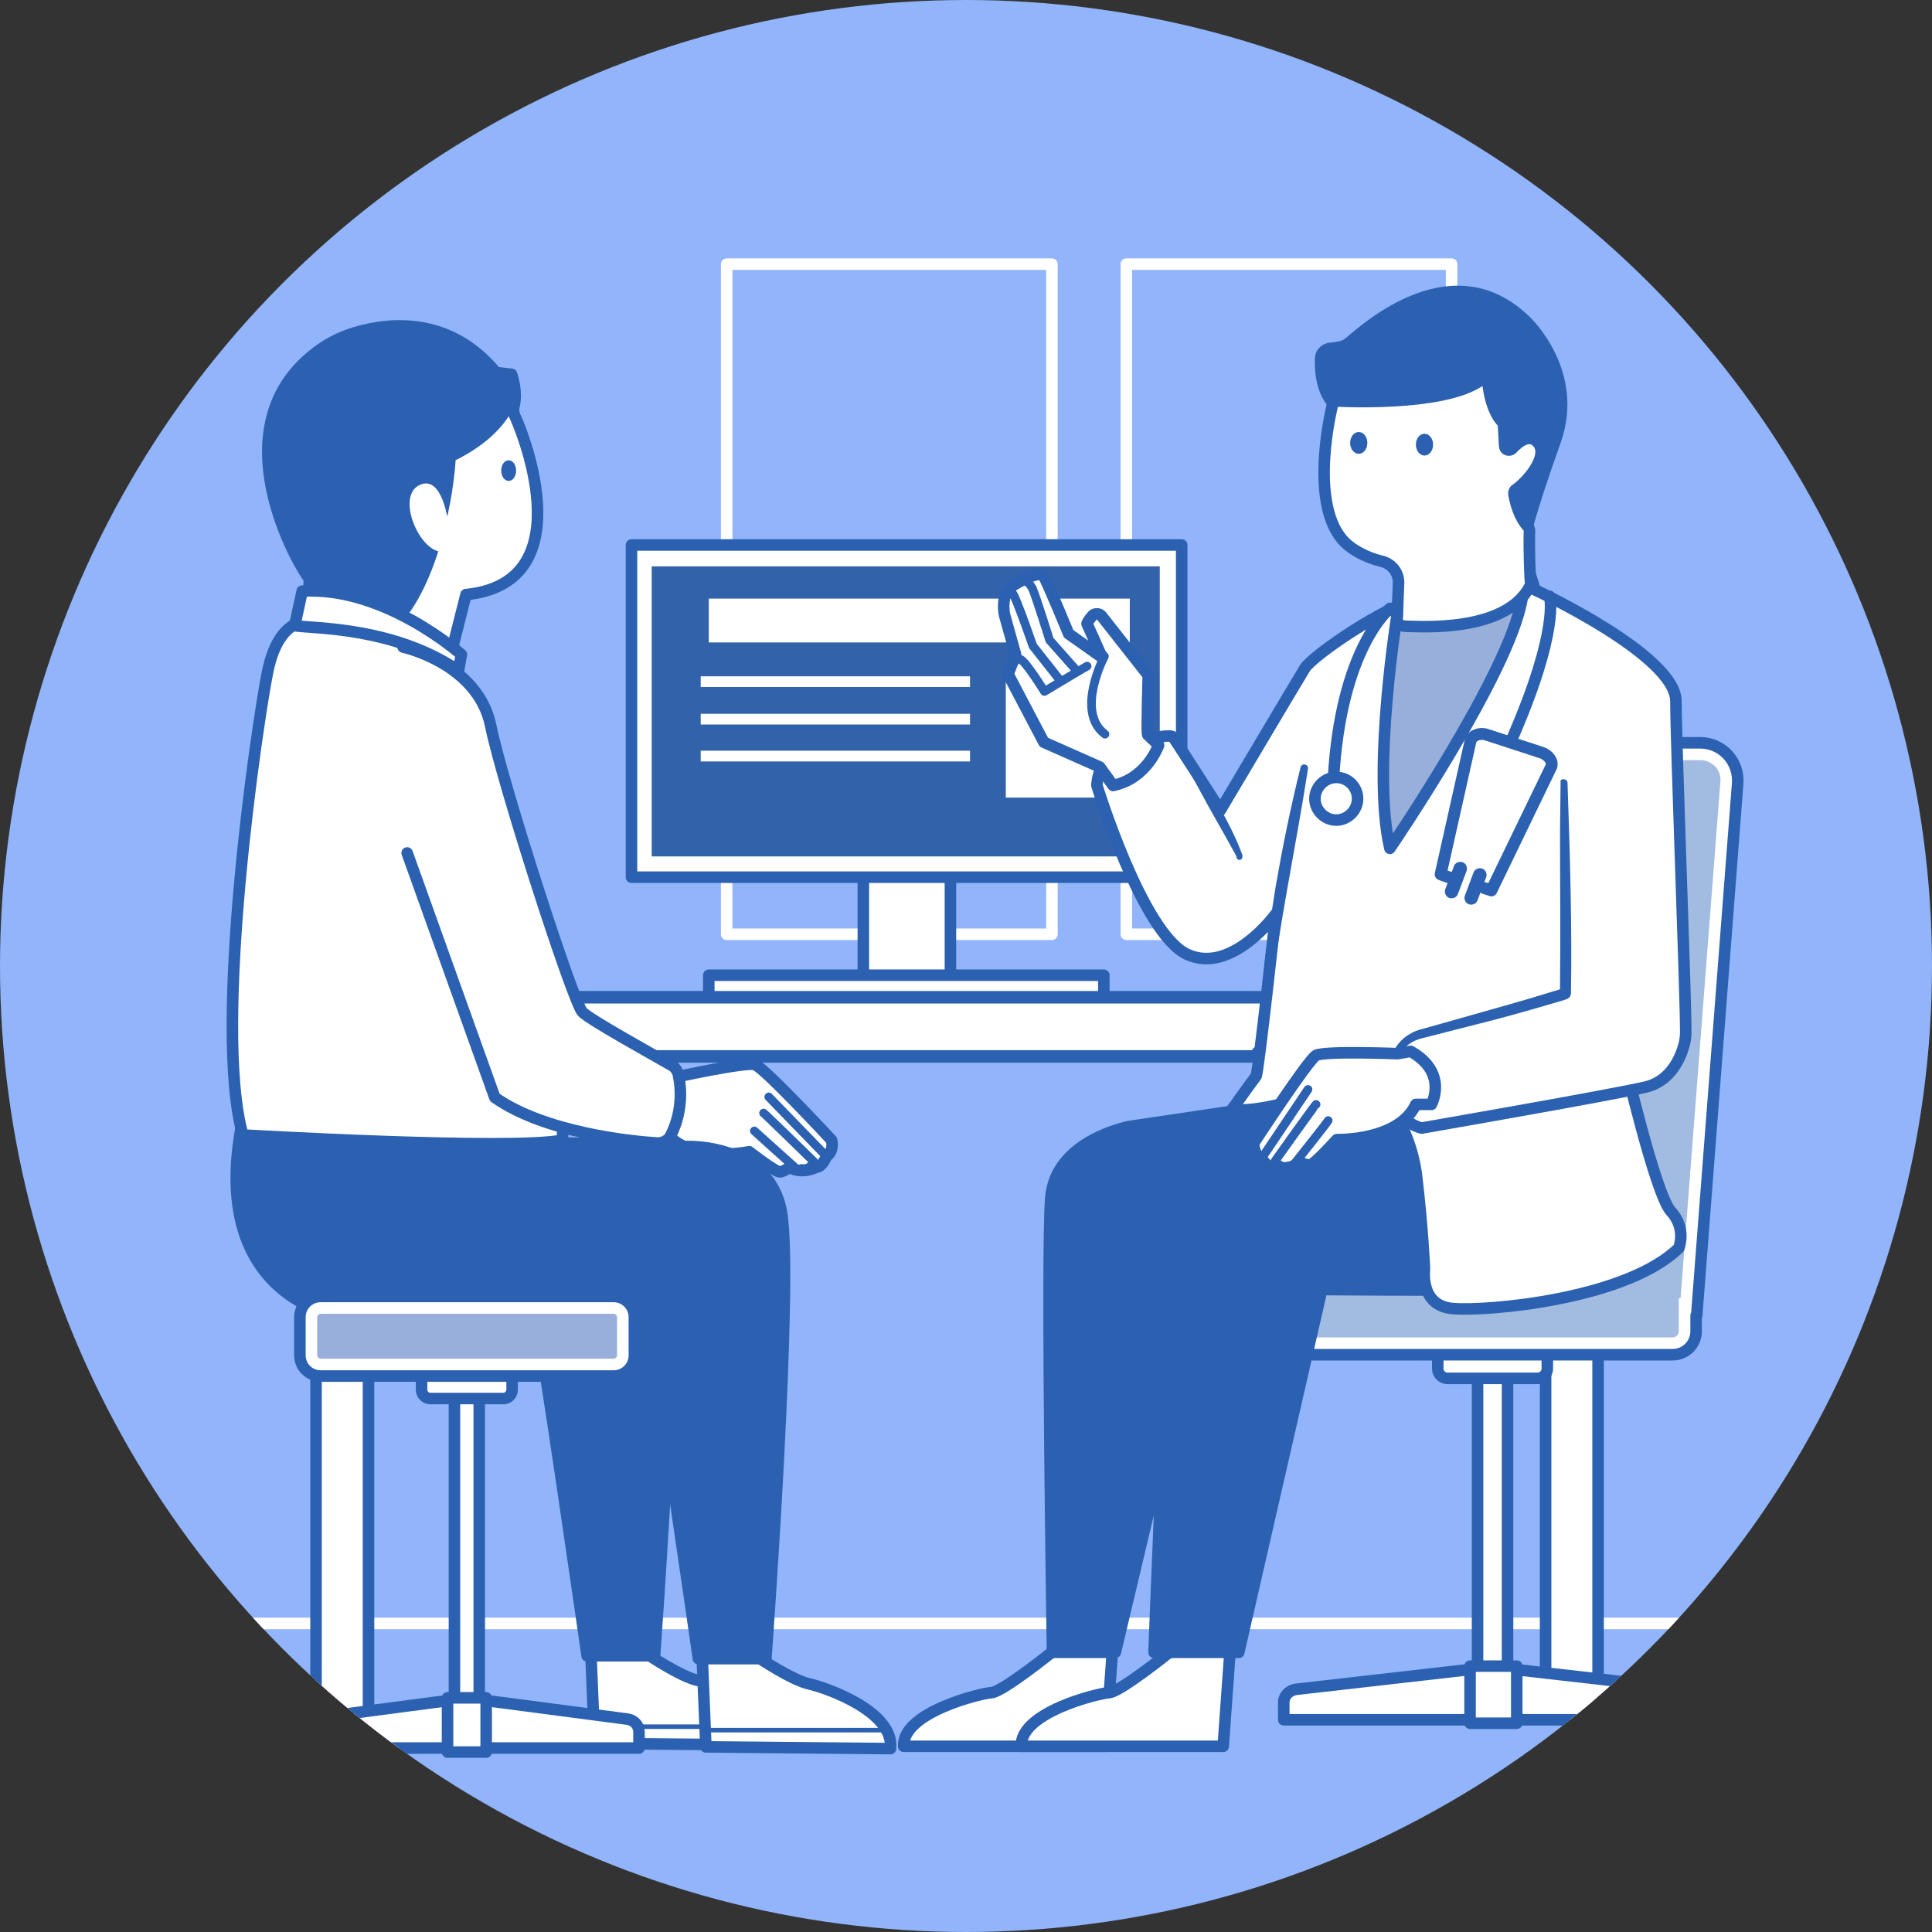
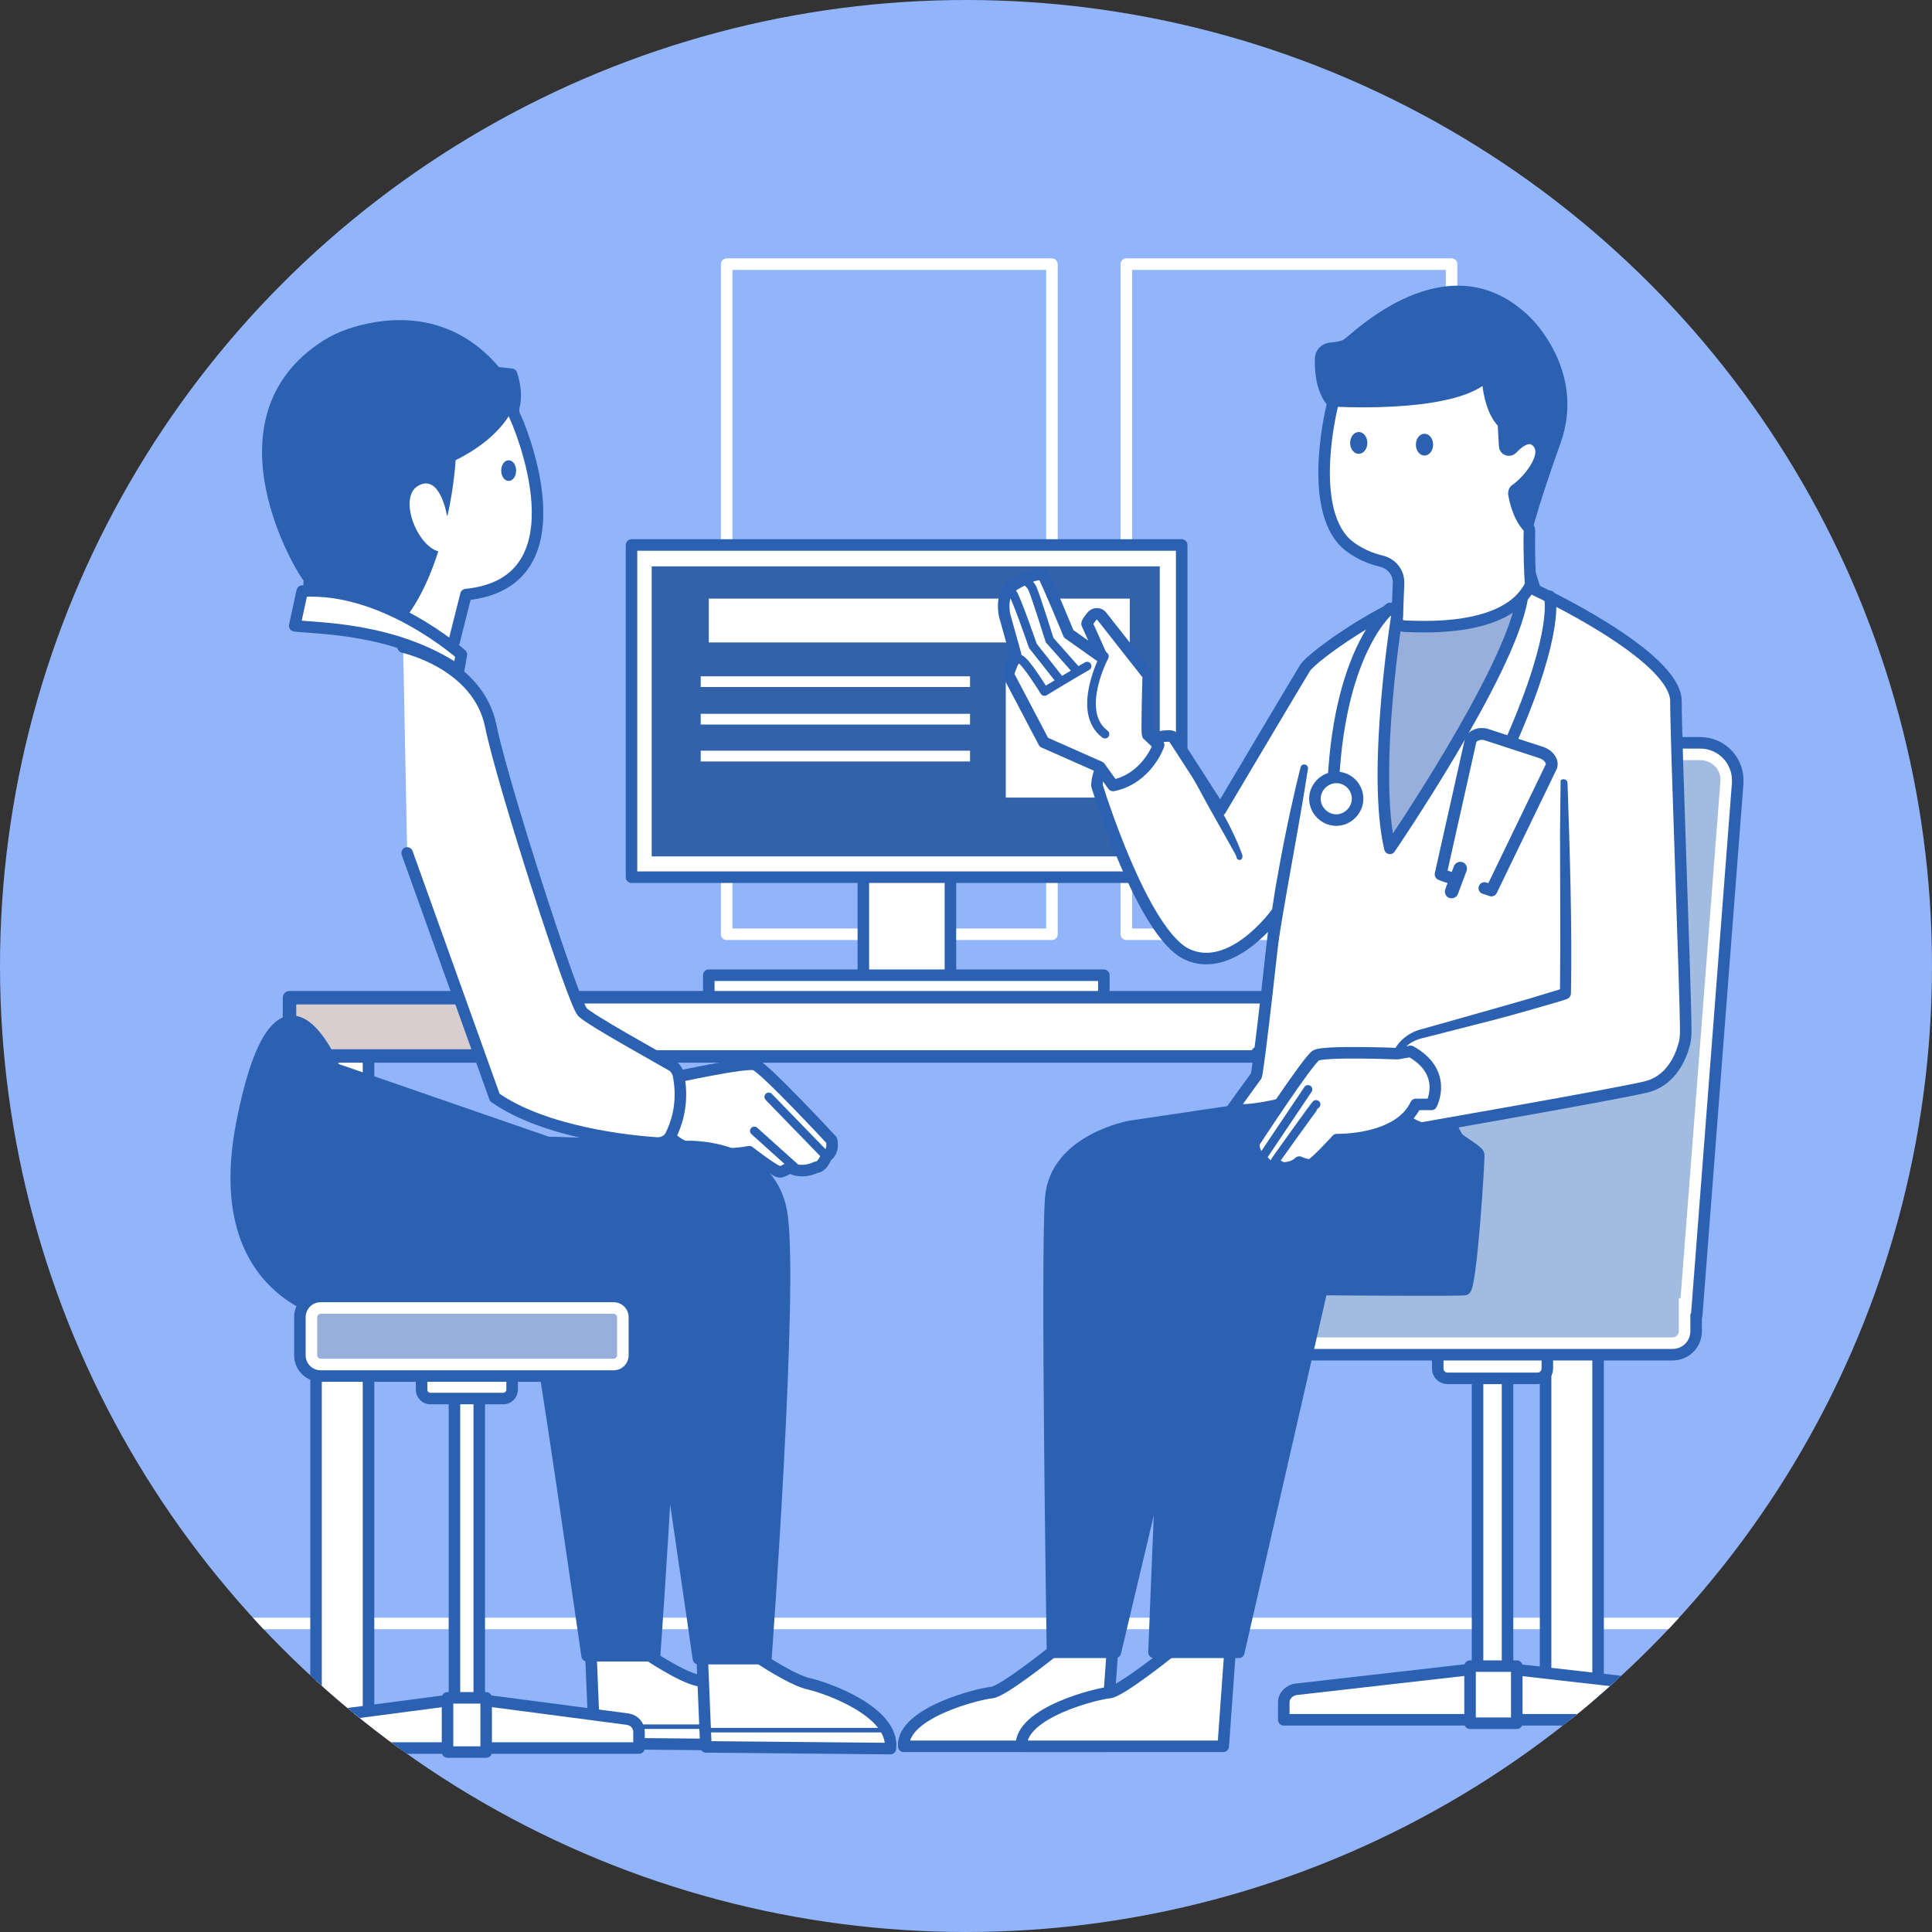
<svg xmlns="http://www.w3.org/2000/svg" xmlns:xlink="http://www.w3.org/1999/xlink" version="1.1" id="レイヤー_1" x="0px" y="0px" viewBox="0 0 335 335" enable-background="new 0 0 335 335" xml:space="preserve">
  <rect x="0" y="0" width="335" height="335" fill="#333333" stroke="none" />
  <g>
    <defs>
      <circle id="SVGID_1_" cx="167.5" cy="167.5" r="167.5" />
    </defs>
    <clipPath id="SVGID_00000105408227416386625880000002568441986254998436_">
      <use xlink:href="#SVGID_1_" overflow="visible" />
    </clipPath>
    <g clip-path="url(#SVGID_00000105408227416386625880000002568441986254998436_)">
      <rect x="-32.5" y="-32.5" fill="#91B4FA" width="400" height="400" />
      <g>
        <line fill="none" stroke="#FFFFFF" stroke-width="2" stroke-linecap="round" stroke-linejoin="round" stroke-miterlimit="10" x1="380.2" y1="281.5" x2="-45.2" y2="281.5" />
        <g>
          <rect x="126" y="45.8" fill="none" stroke="#FFFFFF" stroke-width="2" stroke-linecap="round" stroke-linejoin="round" stroke-miterlimit="10" width="56.4" height="116.2" />
          <rect x="195.3" y="45.8" fill="none" stroke="#FFFFFF" stroke-width="2" stroke-linecap="round" stroke-linejoin="round" stroke-miterlimit="10" width="56.4" height="116.2" />
        </g>
        <g>
          <rect x="149.7" y="151.8" fill="#FFFFFF" stroke="#2B61B0" stroke-width="2" stroke-linecap="round" stroke-linejoin="round" stroke-miterlimit="10" width="15.1" height="21.2" />
          <g>
            <rect x="109.5" y="94.5" fill="#FFFFFF" stroke="#2B61B0" stroke-width="2" stroke-linecap="round" stroke-linejoin="round" stroke-miterlimit="10" width="95.4" height="57.6" />
            <rect x="113" y="98.2" fill="#3162AA" width="88.1" height="50.3" />
            <rect x="122.9" y="103.8" fill="#FFFFFF" width="73" height="7.6" />
            <rect x="174.4" y="118.2" fill="#FFFFFF" width="20.5" height="20.1" />
            <line fill="none" stroke="#FFFFFF" stroke-width="1.86" stroke-miterlimit="10" x1="168.2" y1="118.2" x2="121.5" y2="118.2" />
            <line fill="none" stroke="#FFFFFF" stroke-width="1.86" stroke-miterlimit="10" x1="168.2" y1="124.7" x2="121.5" y2="124.7" />
            <line fill="none" stroke="#FFFFFF" stroke-width="1.86" stroke-miterlimit="10" x1="168.2" y1="131.1" x2="121.5" y2="131.1" />
          </g>
          <rect x="122.9" y="169.1" fill="#FFFFFF" stroke="#2B61B0" stroke-width="2" stroke-linecap="round" stroke-linejoin="round" stroke-miterlimit="10" width="68.5" height="5.4" />
        </g>
        <g>
          <rect x="268" y="178.6" fill="#FFFFFF" stroke="#2B61B0" stroke-width="2" stroke-linecap="round" stroke-linejoin="round" stroke-miterlimit="10" width="9.1" height="118.8" />
          <rect x="54.8" y="178.6" fill="#FFFFFF" stroke="#2B61B0" stroke-width="2" stroke-linecap="round" stroke-linejoin="round" stroke-miterlimit="10" width="9.1" height="118.8" />
          <rect x="50.2" y="173" fill="#D9CECF" stroke="#2B61B0" stroke-width="2.336" stroke-linecap="round" stroke-linejoin="round" stroke-miterlimit="10" width="231.2" height="10.1" />
          <rect x="89.4" y="173" fill="#FFFFFF" stroke="#2B61B0" stroke-width="2" stroke-linecap="round" stroke-linejoin="round" stroke-miterlimit="10" width="192.1" height="10.1" />
        </g>
        <g>
          <g>
            <path fill="#FFFFFF" stroke="#2B61B0" stroke-width="2" stroke-linecap="round" stroke-linejoin="round" stroke-miterlimit="10" d="       M117,186.8c0,0,12.3-2.7,13.9-2.2c1.6,0.5,13.3,13.1,13.3,13.1s0.5,1.9-0.9,2.8c0,0-0.7,1.9-1.8,1.9c0,0-2.4,1.3-4.6,0       c-0.5,0.4-1.3,0.8-1.7,0.8c-0.8,0-5.3-3.5-5.3-3.5s-10.5,2.2-14.6-3.6l-2.7,0.5c0,0-3.9-4.9,1.9-9.7L117,186.8z" />
            <path fill="none" stroke="#2B61B0" stroke-width="1.5" stroke-linecap="round" stroke-linejoin="round" stroke-miterlimit="10" d="       M130.8,196.1c0.3,0.3,6.9,6.2,6.9,6.2s-2.1,1-3.2,0.7" />
-             <path fill="none" stroke="#2B61B0" stroke-width="1.5" stroke-linecap="round" stroke-linejoin="round" stroke-miterlimit="10" d="       M132.4,193c0.2,0.1,8.7,8.4,8.7,8.4s-0.6,1.5-2.1,1.2" />
            <polyline fill="none" stroke="#2B61B0" stroke-width="1.5" stroke-linecap="round" stroke-linejoin="round" stroke-miterlimit="10" points="       133.3,190.2 143.3,200.5 142.5,201.7      " />
          </g>
          <g>
            <g>
              <path fill="#FFFFFF" stroke="#2B61B0" stroke-width="2" stroke-linecap="round" stroke-linejoin="round" stroke-miterlimit="10" d="        M110.9,274.6l1.3,12.2c0,0,5.9,4,8.9,4.6c3,0.7,14.7,4.8,14,11.2l-32-0.3l-0.9-21.8L110.9,274.6z" />
              <path fill="none" stroke="#2B61B0" stroke-width="0.789" stroke-linecap="round" stroke-linejoin="round" stroke-miterlimit="10" d="        M134.3,299.4c0.6,1,0.9,2.1,0.8,3.3l-32-0.3l-0.1-3H134.3z" />
            </g>
            <path fill="#2B61B0" stroke="#2B61B0" stroke-width="2" stroke-linecap="round" stroke-linejoin="round" stroke-miterlimit="10" d="       M80.4,227.1c0.3-5.5,0.5-11,0.6-16.5c0.1-4.3,0-8.6-0.1-12.9l18.9,0.6c0,0,14.3-0.6,16.4,11.4s-2.7,77.4-2.7,77.4h-11.7       c0,0-8.4-58.7-9-58.8c-0.2,0-5.5,0-12.6,0C80.4,227.8,80.4,227.4,80.4,227.1z" />
          </g>
          <g>
            <g>
              <path fill="#FFFFFF" stroke="#2B61B0" stroke-width="2" stroke-linecap="round" stroke-linejoin="round" stroke-miterlimit="10" d="        M130.2,275.2l1.3,12.2c0,0,5.9,4,8.9,4.6c3,0.7,14.7,4.8,14,11.2l-32-0.3l-0.9-21.8L130.2,275.2z" />
              <path fill="none" stroke="#2B61B0" stroke-width="0.789" stroke-linecap="round" stroke-linejoin="round" stroke-miterlimit="10" d="        M153.6,300c0.6,1,0.9,2.1,0.8,3.3l-32-0.3l-0.1-3H153.6z" />
            </g>
            <path fill="#2B61B0" stroke="#2B61B0" stroke-width="2" stroke-linecap="round" stroke-linejoin="round" stroke-miterlimit="10" d="       M95,198.1l24.1,0.7c0,0,14.3-0.6,16.4,11.4s-2.7,77.4-2.7,77.4h-11.7c0,0-8.4-58.7-9-58.8c-0.5-0.1-50.4,0-50.4,0       s-26.2-1.5-19.7-34.3s16-9.2,16-9.2L95,198.1z" />
-             <path fill="#FFFFFF" stroke="#2B61B0" stroke-width="2" stroke-linecap="round" stroke-linejoin="round" stroke-miterlimit="10" d="       M54.9,107.8c0,0-6.3-2.1-8.5,8.7c-1.7,8.4-9.6,61.3-4.3,80.3c0,0,46.6,2.7,55.4,0.9l0.3-6l-19.3-67.9c0,0-2.8-12.9-7.3-14.5       C66.8,107.9,54.9,107.8,54.9,107.8z" />
            <g>
              <path fill="#FFFFFF" stroke="#2B61B0" stroke-width="2" stroke-linecap="round" stroke-linejoin="round" stroke-miterlimit="10" d="        M78.4,112.6c-0.5,0.5-0.2,0.8-0.5,1.4L78.4,112.6L52.6,107c0,0,1.6-6.4,0.8-7c-0.7-0.6-17.2-27.1,3.2-40.1        c1.3-0.8,2.6-1.4,4-1.9c5-1.7,16.6-4.1,25.4,6.6l2.7,0.3c0,0,1.1,3,0.4,5.6c0,0-0.2,1,0.2,1.7s12.7,28.8-8.5,30.9L78.4,112.6z        " />
              <path fill="#2B61B0" d="M56.6,59.8c1.3-0.8,2.6-1.4,4-1.9c5-1.7,16.6-4.1,25.4,6.6l2.7,0.3c0,0,1.1,3,0.4,5.7v0.1        c-1.4,2.9-4.3,6.3-10.1,9.2c0,0-0.2,4.2-1.4,9.6h-0.1c0,0-1.2-7.5-5.1-5.1c-3.3,2.1-0.1,10.3,3.6,11.3        c-1.8,5.6-4.5,11.3-8.8,14.8l-14.7-3.2c0,0,1.6-6.4,0.8-7C52.6,99.2,36.2,72.8,56.6,59.8z" />
              <path fill="#FFFFFF" stroke="#2B61B0" stroke-width="2" stroke-linecap="round" stroke-linejoin="round" stroke-miterlimit="10" d="        M79.5,116.3l0.5-2.8c0,0-13.3-11.9-27.6-11l-1.3,6C54.6,109,68.3,108.7,79.5,116.3z" />
            </g>
            <path fill="#FFFFFF" stroke="#2B61B0" stroke-width="2" stroke-linecap="round" stroke-linejoin="round" stroke-miterlimit="10" d="       M69.9,112.2c0,0,13,2.8,15.2,13.7c2,9.9,14.3,48,15.9,49.6c1.4,1.4,12.3,7.4,15.4,9.2c0.6,0.3,1,0.9,1.2,1.5       c0.4,1.9,1,6.1-1.3,10.7c-0.4,0.8-1.3,1.3-2.3,1.3c-4.7-0.3-19.5-1.8-28.2-7.9l-15.2-42.4" />
          </g>
          <g>
            <path fill="#FFFFFF" stroke="#2B61B0" stroke-width="2" stroke-linecap="round" stroke-linejoin="round" stroke-miterlimit="10" d="       M79.1,303.1H51.2v-2.8c0-1.1,0.8-2,1.9-2.2l25.9-3.4L79.1,303.1L79.1,303.1z" />
            <path fill="#FFFFFF" stroke="#2B61B0" stroke-width="2" stroke-linecap="round" stroke-linejoin="round" stroke-miterlimit="10" d="       M82.9,303.1h27.9v-2.8c0-1.1-0.8-2-1.9-2.2L83,294.7L82.9,303.1L82.9,303.1z" />
            <rect x="78.8" y="241.1" fill="#FFFFFF" stroke="#2B61B0" stroke-width="2" stroke-linecap="round" stroke-linejoin="round" stroke-miterlimit="10" width="4.3" height="62.1" />
            <path fill="#FFFFFF" stroke="#2B61B0" stroke-width="2" stroke-linecap="round" stroke-linejoin="round" stroke-miterlimit="10" d="       M87.3,242.5H74.6c-0.8,0-1.5-0.7-1.5-1.5v-5.8c0-0.8,0.7-1.5,1.5-1.5h12.7c0.8,0,1.5,0.7,1.5,1.5v5.8       C88.8,241.8,88.1,242.5,87.3,242.5z" />
            <rect x="77.6" y="294.4" fill="#FFFFFF" stroke="#2B61B0" stroke-width="2" stroke-linecap="round" stroke-linejoin="round" stroke-miterlimit="10" width="6.7" height="9.4" />
            <path fill="#FFFFFF" stroke="#2B61B0" stroke-width="2" stroke-linecap="round" stroke-linejoin="round" stroke-miterlimit="10" d="       M106.4,238.6H55.6c-2,0-3.6-1.6-3.6-3.6v-6.6c0-2,1.6-3.6,3.6-3.6h50.8c2,0,3.6,1.6,3.6,3.6v6.6       C110,237,108.4,238.6,106.4,238.6z" />
            <path fill="#99AFDB" d="M55.6,235.6c-0.3,0-0.6-0.3-0.6-0.6v-6.6c0-0.3,0.3-0.6,0.6-0.6h50.8c0.3,0,0.6,0.3,0.6,0.6v6.6       c0,0.3-0.3,0.6-0.6,0.6H55.6z" />
          </g>
          <ellipse fill="#2B61B0" stroke="#2B61B0" stroke-width="0.384" stroke-miterlimit="10" cx="88.2" cy="81.6" rx="1.1" ry="1.6" />
        </g>
        <g>
          <g>
            <path fill="#FFFFFF" stroke="#2B61B0" stroke-width="2" stroke-linecap="round" stroke-linejoin="round" stroke-miterlimit="10" d="       M261.1,298.2H295v-3c0-1.2-1-2.2-2.3-2.3l-31.6-3.6V298.2z" />
            <path fill="#FFFFFF" stroke="#2B61B0" stroke-width="2" stroke-linecap="round" stroke-linejoin="round" stroke-miterlimit="10" d="       M256.5,298.2h-33.9v-3c0-1.2,1-2.2,2.3-2.3l31.6-3.6V298.2z" />
            <rect x="256.2" y="237.5" fill="#FFFFFF" stroke="#2B61B0" stroke-width="2" stroke-linecap="round" stroke-linejoin="round" stroke-miterlimit="10" width="5.2" height="60.7" />
            <path fill="#FFFFFF" stroke="#2B61B0" stroke-width="2" stroke-linecap="round" stroke-linejoin="round" stroke-miterlimit="10" d="       M251,239h15.6c0.9,0,1.7-0.7,1.7-1.7v-5.9c0-0.9-0.7-1.7-1.7-1.7H251c-0.9,0-1.7,0.7-1.7,1.7v5.9       C249.3,238.3,250.1,239,251,239z" />
            <rect x="254.9" y="288.9" fill="#FFFFFF" stroke="#2B61B0" stroke-width="2" stroke-linecap="round" stroke-linejoin="round" stroke-miterlimit="10" width="8.1" height="9.9" />
            <path fill="#FFFFFF" stroke="#2B61B0" stroke-width="2" stroke-linecap="round" stroke-linejoin="round" stroke-miterlimit="10" d="       M294.8,128.8h-50.6c-3.4,0-6.3,2.6-6.5,6l-6.6,85.4h-3.5c-2.3,0-4.1,1.8-4.1,4.1v6.5c0,2.3,1.8,4.1,4.1,4.1H290       c2.3,0,4.1-1.8,4.1-4.1v-2.7h0.1l7.1-92.2C301.6,132,298.6,128.8,294.8,128.8z" />
            <path fill="#A2BBE1" d="M227.6,231.9c-0.6,0-1.1-0.5-1.1-1.1v-6.5c0-0.6,0.5-1.1,1.1-1.1h6.3l6.8-88.1c0.1-1.8,1.7-3.3,3.5-3.3       h50.6c1,0,1.9,0.4,2.6,1.1s1,1.7,0.9,2.7l-6.9,89.5h-0.3v5.7c0,0.6-0.5,1.1-1.1,1.1L227.6,231.9L227.6,231.9z" />
          </g>
          <path fill="#FFFFFF" stroke="#2B61B0" stroke-width="2" stroke-linecap="round" stroke-linejoin="round" stroke-miterlimit="10" d="      M184.3,278.3l-1.8,8.1c0,0-8.7,7-10.6,7.1c-1.8,0.1-15.5,3.4-15.2,9.3h35l1.6-22.3L184.3,278.3z" />
          <path fill="#FFFFFF" stroke="#2B61B0" stroke-width="2" stroke-linecap="round" stroke-linejoin="round" stroke-miterlimit="10" d="      M204.7,278.3l-1.8,8.1c0,0-8.7,7-10.6,7.1c-1.8,0.1-15.5,3.4-15.2,9.3h35l1.6-22.3L204.7,278.3z" />
          <path fill="#2B61B0" stroke="#2B61B0" stroke-width="2" stroke-linecap="round" stroke-linejoin="round" stroke-miterlimit="10" d="      M218,182.5l3,9.1l-25,3.7c0,0-13,2.3-13.8,12.4s0.3,78.8,0.3,78.8h10.9l14.4-60.7c24-3.1,23.2-3,24.8-3.3      c1.1-0.2,2.5-19.4,2.4-20.1s-3.2-5.6-3.7-6.3s-5.9-10.7-6.3-11.7C224.7,183.3,218,182.5,218,182.5z" />
          <path fill="#2B61B0" stroke="#2B61B0" stroke-width="2" stroke-linecap="round" stroke-linejoin="round" stroke-miterlimit="10" d="      M239.4,182.5l3,9.1l-25,3.7c0,0-13,2.3-13.8,12.4s-3.5,78.8-3.5,78.8h14.7l14.4-62.9c0,0,23.7,0.2,24.8,0s2.5-22.7,2.4-23.4      s-3.2-2.3-3.7-3s-5.9-11.8-6.3-12.8C246.1,183.3,239.4,182.5,239.4,182.5z" />
-           <path fill="#FFFFFF" stroke="#2B61B0" stroke-width="2" stroke-linecap="round" stroke-linejoin="round" stroke-miterlimit="10" d="      M266.5,183.3l-27.3,5.9c0,0,5.2,5.5,6.4,14.5c1.1,9.1,1.4,16.4,1.4,16.4s-0.9,6.4,5,6.8c5.9,0.5,30-1.6,39.1-10.5      c0,0,1.4-3.4-1.4-6.4c-2.7-3-8.2-26.8-8.2-26.8h-15V183.3z" />
          <g>
            <g>
              <path fill="#FFFFFF" stroke="#2B61B0" stroke-width="2" stroke-linecap="round" stroke-linejoin="round" stroke-miterlimit="10" d="        M264.1,95.8l2.1,6.5c0,0,24.4,11.3,24.4,19.3c0,7.3,1.7,50.5,1.7,57.3c0,0.8-0.1,1.6-0.3,2.3c-0.6,2.2-2.3,6.3-6.7,7.3        c-6,1.4-38.8,7.1-38.8,7.1s-3.5-0.7-3.8-4l-10.4-3.4c0,0-12.2,4.9-18.7,4.2c0,0,3.8-5.3,4.2-5.8s3.4-28.1,3.4-28.1        s-7.6,10.5-15.3,7c-7.8-3.5-15.7-29.3-15.7-29.3s0-4.8,4.6-6.6s8.2-2.3,8.6-1.8c0.4,0.5,8.2,12.7,8.2,12.7        s13.4-22.6,14.7-24.7c1.4-2.1,13.7-10.8,20.9-12.5C254.5,101.6,264.1,95.8,264.1,95.8z" />
              <g>
                <path fill="#FFFFFF" stroke="#2B61B0" stroke-width="2" stroke-linecap="round" stroke-linejoin="round" stroke-miterlimit="10" d="         M199.1,117.1l-8.1-10.3c-0.4-0.5-1.3-0.5-1.7,0.1c-0.5,0.6-0.9,1.2-0.8,1.3c0.1,0.2,1.9,4.2,2.6,5.8l-5.8-4.1         c0,0-3.9-9.5-4.4-10.1c-0.6-0.6-2.8,0.2-5.2,1.7s-1.5,5.2-1.5,5.2l1.9,6.8l-1.3,3.4l6.2,11.8l9.7,4.3l2.3,3.2         c5.9-1.2,7.9-7,7.9-7s-1.6-1.5-1.9-1.8C198.8,126.9,199.1,117.1,199.1,117.1z" />
                <path fill="none" stroke="#2B61B0" stroke-width="1.5" stroke-linecap="round" stroke-linejoin="round" stroke-miterlimit="10" d="         M190.3,112.6l1.2,1.2c0,0-5.1,9.6,0.1,13.5" />
                <path fill="none" stroke="#2B61B0" stroke-width="1.5" stroke-linecap="round" stroke-linejoin="round" stroke-miterlimit="10" d="         M174.9,116.7c0,0,1-2.8,2-2.4s4.2,5.6,4.2,5.6s5.8-3.5,7.4-4.4" />
                <path fill="none" stroke="#2B61B0" stroke-width="1.5" stroke-linecap="round" stroke-linejoin="round" stroke-miterlimit="10" d="         M174.8,103.1c0,0,0.2-0.9,0.8-0.2c0.6,0.7,3.5,9.1,3.5,9.1l4.5,5.7" />
                <path fill="none" stroke="#2B61B0" stroke-width="1.5" stroke-linecap="round" stroke-linejoin="round" stroke-miterlimit="10" d="         M177.3,100.5c0,0,1,0.2,1.7,1.5c0.6,1.3,3,9,3,9l4.7,5.3" />
              </g>
              <path fill="#99AFDB" stroke="#2B61B0" stroke-width="2" stroke-linecap="round" stroke-linejoin="round" stroke-miterlimit="10" d="        M242.4,105.6c0,0-4.6,27.8-1.4,41.5c0,0,20.7-30.3,22.9-43.2L242.4,105.6z" />
              <g>
                <path fill="#2B61B0" d="M232.5,72c-4-1.7-4.6-6.7-4.5-9.8c0-1.5,1.2-2.7,2.7-2.8c0.9-0.1,1.9-0.2,2.4-0.6         c1.3-0.8,18-17.7,32.2-3.8c0,0,9.8,9.2,5.3,21.8S265,94.3,265.1,95c0.1,0.6-31.6-9.8-31.6-9.8L232.5,72z" />
                <g>
                  <g>
                    <g>
                      <g>
                        <path fill="#FFFFFF" stroke="#2B61B0" stroke-width="2" stroke-linecap="round" stroke-linejoin="round" stroke-miterlimit="10" d="             M265,91.4c-1.7-1.8-2.3-4.6-2.5-5.8c0-0.3,0.1-0.6,0.3-0.7c1.6-1,5.9-5.6,3.9-8.1c-1.4-1.7-3.3-0.3-4.5,1             c-0.5,0.5-1.3,0.2-1.3-0.5l-0.2-3.6c0-0.2-0.1-0.3-0.2-0.5c-1.7-1.8-2.3-4.9-2.5-6.8c-0.1-0.6-0.8-0.9-1.2-0.5             c-6.6,4.8-25.7,3.6-25.7,3.6c0,0.1-0.1,0.7-0.1,0.9c0,0-4.1,16.2,1.7,23.1c1.4,1.7,4.2,3.2,6.8,3.8c1.8,0.4,3.1,2,3,3.9             c-0.1,2.3-0.2,5.1-0.2,5.6c-0.1,0.8-0.2,1.8,1.7,1.8s17.1,1.2,21.3-7c0.1-0.1,0.1-0.3,0.1-0.4c-0.1-1-0.3-5.6-0.2-9.3             C265.2,91.8,265.1,91.6,265,91.4z" />
                      </g>
                    </g>
                  </g>
                </g>
              </g>
              <g>
                <path fill="#2B61B0" d="M271.8,135.7c0.4,11.8,0.8,24.6,0.6,36.4c0,0.4-0.1,0.8-0.5,1c-0.2,0.2-0.5,0.2-0.7,0.3         c-0.3,0.1-2.3,0.7-2.7,0.8c-4.1,1.2-8.7,2.5-12.8,3.5l-8.6,2.2c-1.4,0.3-2.6,0.8-3.5,1.8c-0.9,0.9-1.2,2.2-1,3.6         c0.1,0.8-1.1,1-1.3,0.2c-0.7-3.5,2.2-6.4,5.4-7.1l8.5-2.4c2.8-0.8,10-2.8,12.8-3.7c0.6-0.2,2.4-0.7,2.9-0.9l0,0h-0.1         c-0.2,0.1-0.3,0.4-0.3,0.5c0-0.2,0-0.7,0-0.9c0.1-8.5,0-18,0-26.6l0.1-8.9C270.5,135,271.7,134.9,271.8,135.7L271.8,135.7z" />
              </g>
              <g>
                <path fill="#2B61B0" d="M226.8,133.3c-2.1,13.6-5.2,27.8-6.7,41.5c-0.1,0.8-1.3,0.7-1.3-0.1c0.1-7.1,1.3-14,2.4-21         c1.2-6.9,2.6-13.8,4.3-20.6C225.7,132.2,226.9,132.5,226.8,133.3L226.8,133.3z" />
              </g>
              <g>
                <path fill="#2B61B0" d="M206.6,132.2c3.3,5.1,6.7,10.3,8.8,16c0.1,0.4,0,1-0.6,0.9c-0.3-0.1-0.4-0.3-0.4-0.6v0.1         c0-0.1-0.1-0.2-0.1-0.3c-1.9-3.5-4.5-7.9-6.4-11.5c-0.7-1.3-1.5-2.7-2.1-4.1C205.4,132.2,206.2,131.7,206.6,132.2         L206.6,132.2z" />
              </g>
              <g>
                <path fill="#FFFFFF" stroke="#2B61B0" stroke-width="2" stroke-linecap="round" stroke-linejoin="round" stroke-miterlimit="10" d="         M242.3,182.7c0,0-12.6-0.5-14.1,0.3c-1.4,0.8-10.8,15.2-10.8,15.2s-0.1,2,1.3,2.6c0,0,1,1.7,2.1,1.5c0,0,2.6,0.9,4.5-0.8         c0.6,0.3,1.4,0.5,1.9,0.5c0.8-0.2,4.6-4.4,4.6-4.4s10.7,0.3,13.7-6.1h2.7c0,0,3-5.5-3.6-9.2L242.3,182.7z" />
-                 <path fill="none" stroke="#2B61B0" stroke-width="1.5" stroke-linecap="round" stroke-linejoin="round" stroke-miterlimit="10" d="         M230.3,194.3c-0.2,0.4-5.7,7.3-5.7,7.3s2.3,0.6,3.3,0.1" />
                <path fill="none" stroke="#2B61B0" stroke-width="1.5" stroke-linecap="round" stroke-linejoin="round" stroke-miterlimit="10" d="         M228.2,191.5c-0.2,0.1-7.1,9.8-7.1,9.8s0.9,1.3,2.3,0.9" />
                <polyline fill="none" stroke="#2B61B0" stroke-width="1.5" stroke-linecap="round" stroke-linejoin="round" stroke-miterlimit="10" points="         226.8,188.9 218.8,200.8 219.8,201.8        " />
              </g>
            </g>
            <path fill="none" stroke="#2B61B0" stroke-width="2" stroke-linecap="round" stroke-linejoin="round" stroke-miterlimit="10" d="       M241,105.5c0,0-8.6,6.8-9.8,29.9" />
            <path fill="#FFFFFF" stroke="#2B61B0" stroke-width="2" stroke-linecap="round" stroke-linejoin="round" stroke-miterlimit="10" d="       M235.4,138.5c0,2-1.7,3.7-3.7,3.7s-3.7-1.7-3.7-3.7s1.7-3.7,3.7-3.7C233.8,134.8,235.4,136.5,235.4,138.5z" />
            <path fill="none" stroke="#2B61B0" stroke-width="2" stroke-linecap="round" stroke-linejoin="round" stroke-miterlimit="10" d="       M268.7,103.4c0,0,1.8,5.7-6.6,24.9" />
            <path fill="none" stroke="#2B61B0" stroke-width="2.058" stroke-linecap="round" stroke-linejoin="round" stroke-miterlimit="10" d="       M251.5,152.2c-1-0.3-1.7-0.6-1.7-0.6l5.2-23.2c0.3-0.9,1.6-1.4,2.8-1l9.5,3.1c1.2,0.4,2,1.5,1.7,2.4l-10.4,21.5       c0,0-0.5-0.2-1.2-0.4" />
            <path fill="#2B61B0" d="M251.3,155.7L251.3,155.7c-0.6-0.2-0.9-0.9-0.7-1.5l1.5-4c0.2-0.6,0.9-0.9,1.5-0.7l0,0       c0.6,0.2,0.9,0.9,0.7,1.5l-1.5,4C252.6,155.6,251.9,155.9,251.3,155.7z" />
-             <path fill="#2B61B0" d="M254.7,156.8L254.7,156.8c-0.6-0.2-0.9-0.9-0.7-1.5l1.5-4c0.2-0.6,0.9-0.9,1.5-0.7l0,0       c0.6,0.2,0.9,0.9,0.7,1.5l-1.5,4C256,156.7,255.3,157,254.7,156.8z" />
          </g>
          <ellipse fill="#2B61B0" stroke="#2B61B0" stroke-width="0.384" stroke-miterlimit="10" cx="235.6" cy="76.8" rx="1.3" ry="1.7" />
          <ellipse fill="#2B61B0" stroke="#2B61B0" stroke-width="0.384" stroke-miterlimit="10" cx="247" cy="77.1" rx="1.3" ry="1.7" />
        </g>
      </g>
    </g>
  </g>
</svg>